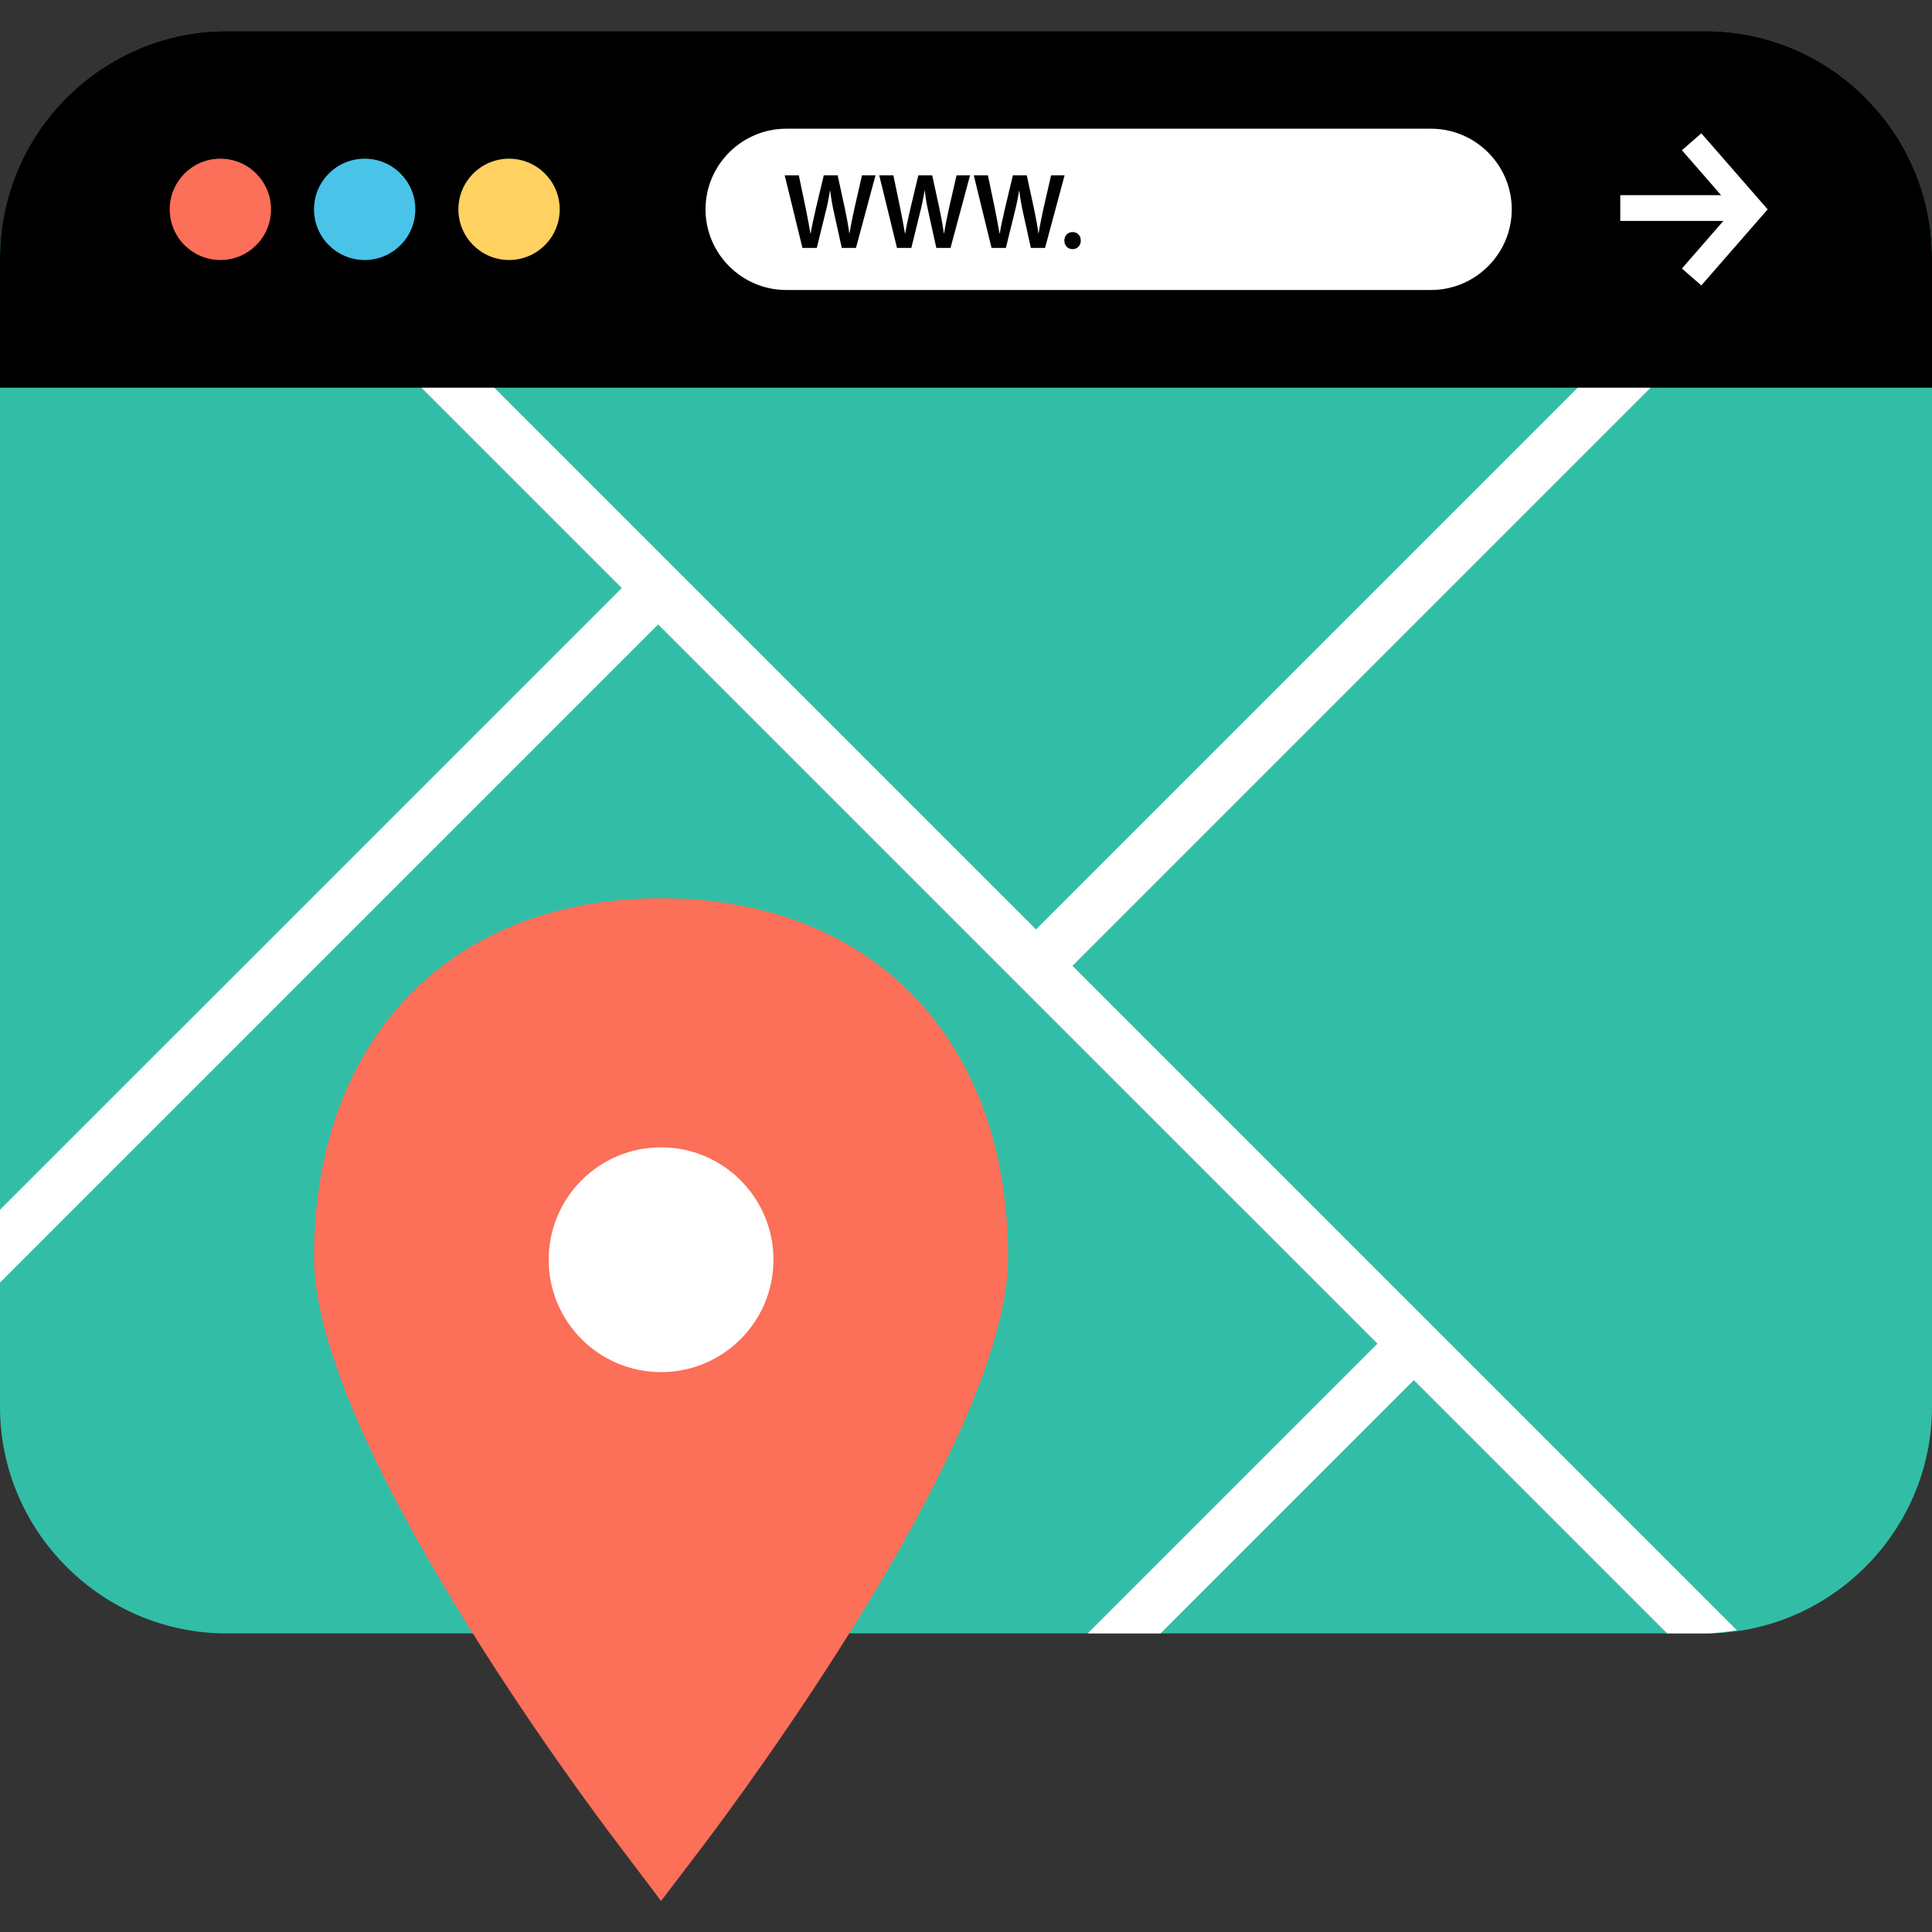
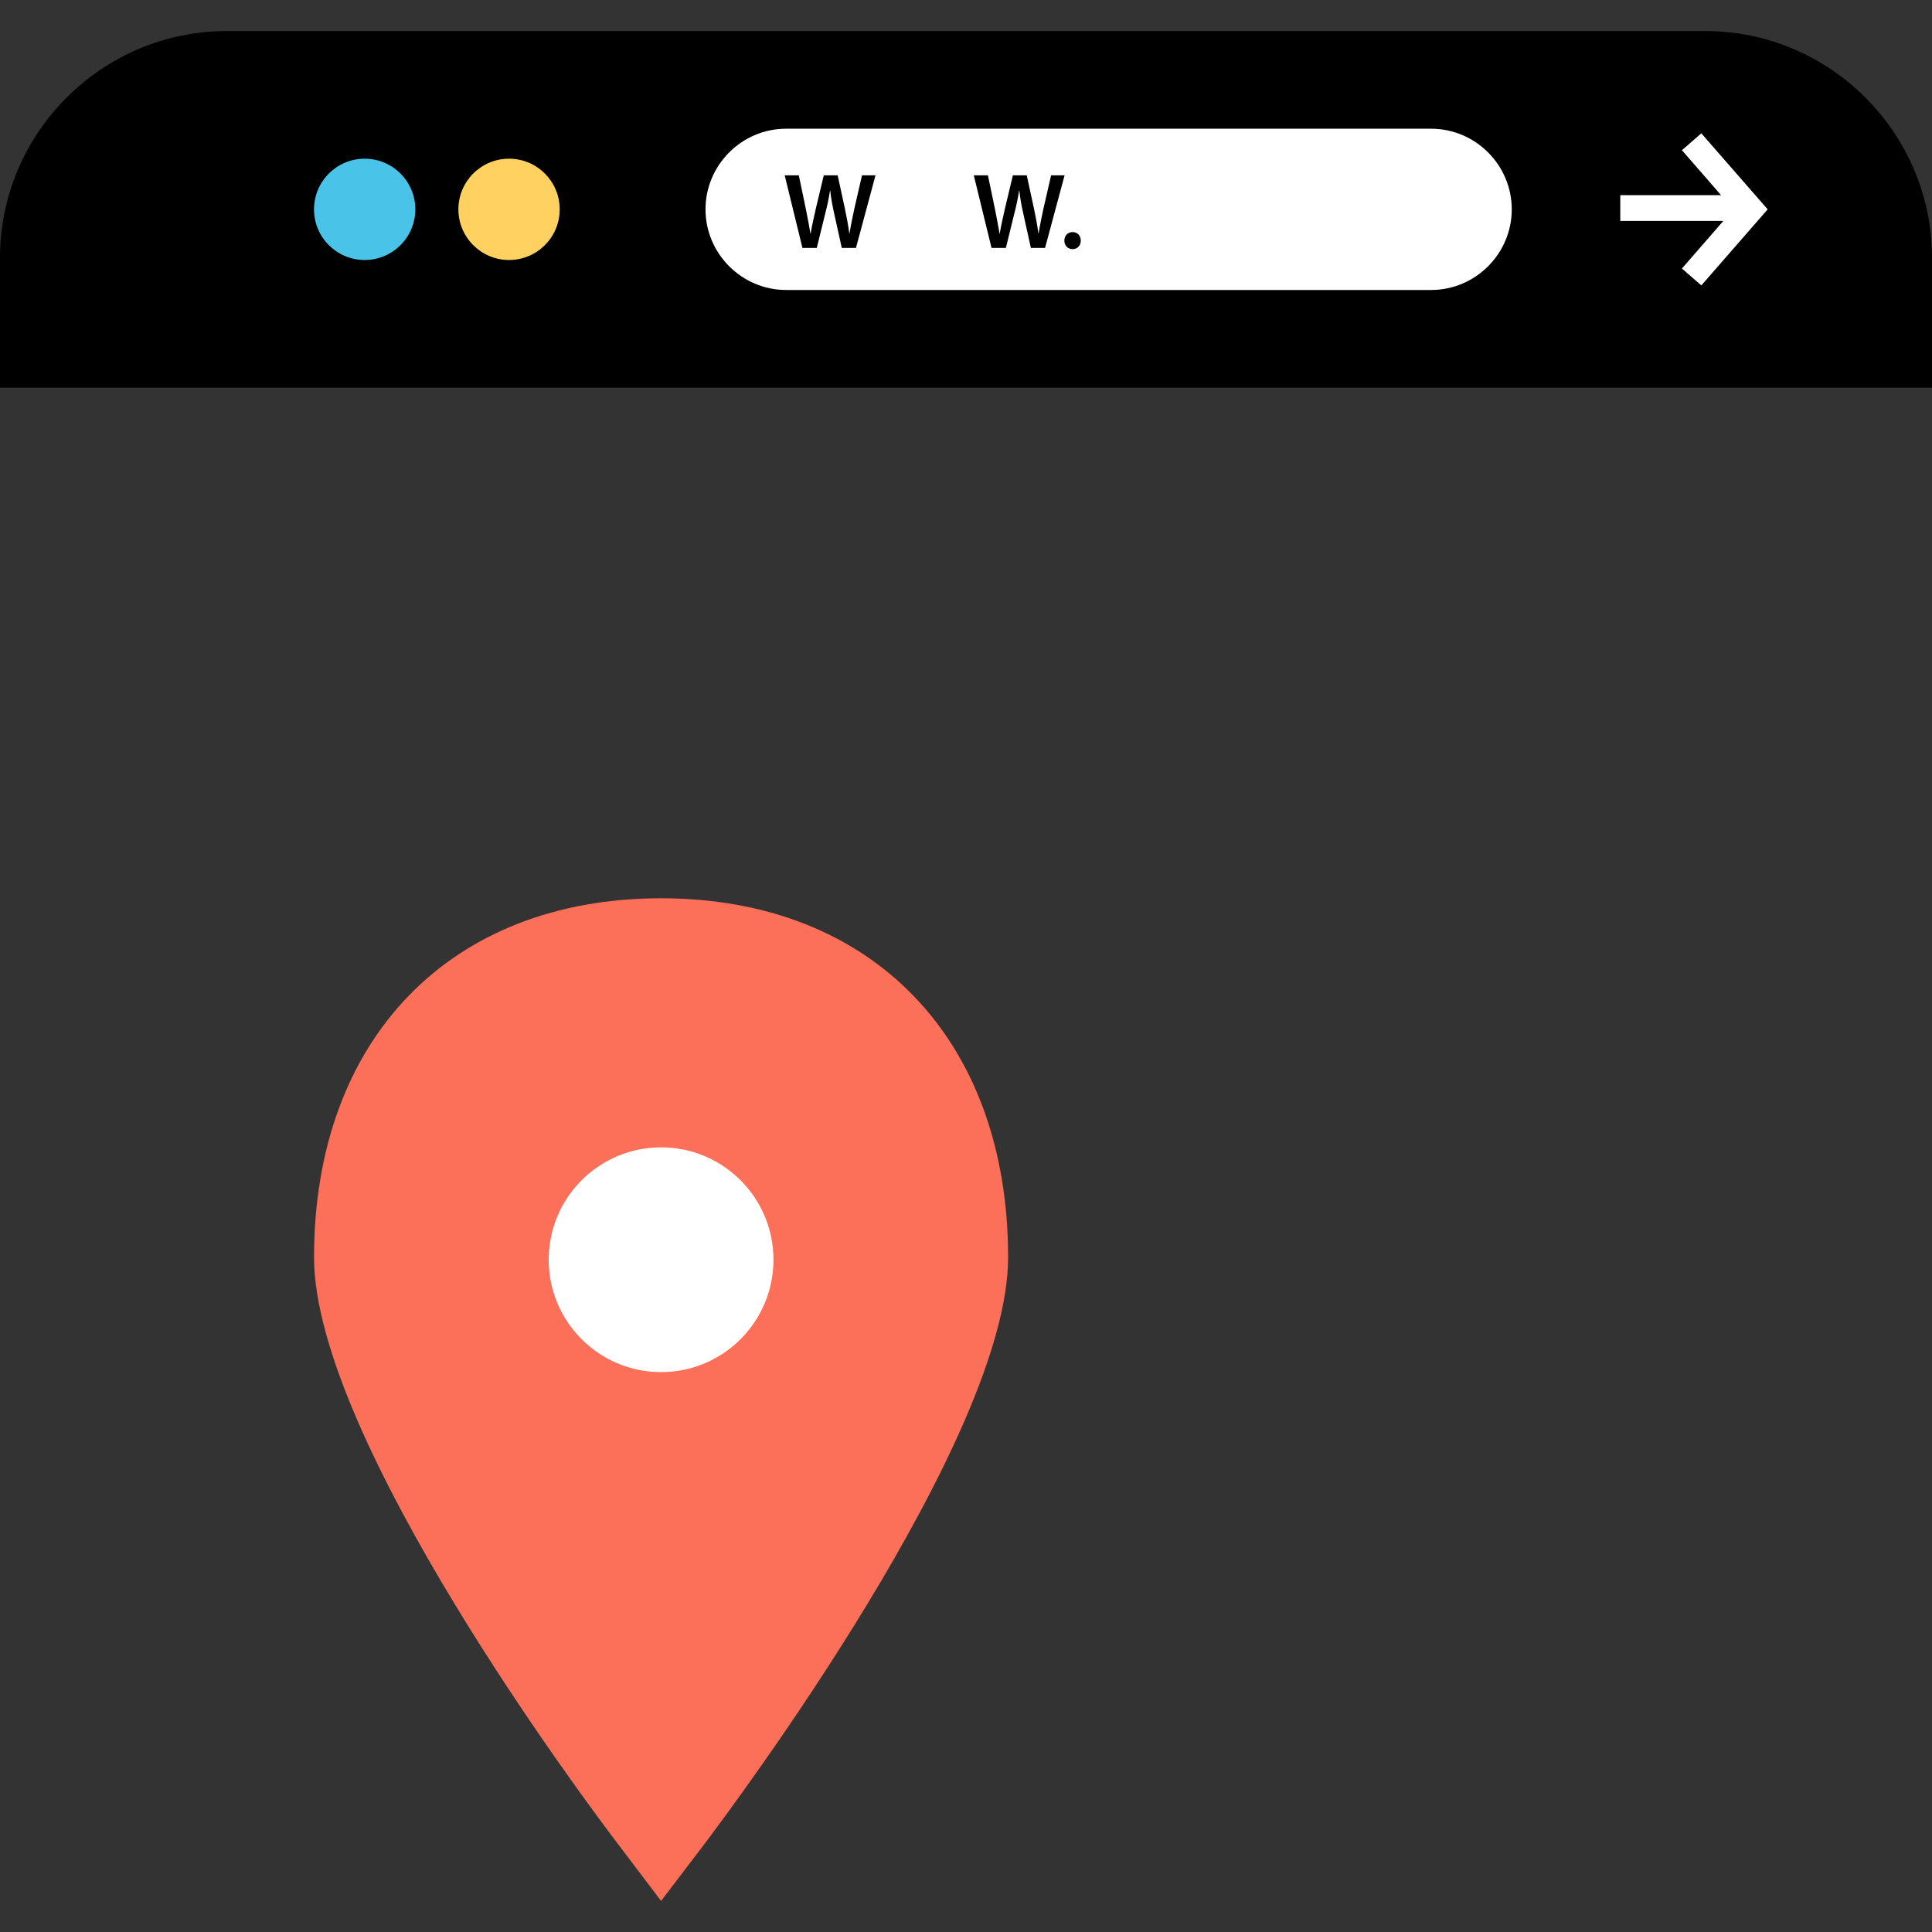
<svg xmlns="http://www.w3.org/2000/svg" version="1.1" id="Layer_1" viewBox="0 0 512 512" xml:space="preserve">
  <rect x="0" y="0" width="512" height="512" fill="#333333" stroke="none" />
-   <path style="fill:#32BEA6;" d="M451.952,432.872H60.048C27.024,432.872,0,405.848,0,372.824V68.28  C0,35.256,27.024,8.232,60.048,8.232h391.896C484.976,8.232,512,35.256,512,68.28v304.544  C512,405.848,484.976,432.872,451.952,432.872z" />
-   <path style="fill:#FFFFFF;" d="M284.208,255.96l218.8-218.8c-2.416-3.944-5.136-7.664-8.368-10.944L274.552,246.304L40.144,11.904  c-4.6,1.632-9.008,3.64-13.016,6.296l137.64,137.632L0,320.592v19.304L174.416,165.48l190.616,190.608l-76.784,76.784h19.304  l67.128-67.128l67.128,67.128h10.136c2.848,0,5.584-0.456,8.328-0.848L284.208,255.96z" />
  <path d="M512,102.736V68.28c0-33.032-27.024-60.048-60.048-60.048H60.048C27.024,8.232,0,35.256,0,68.28v34.456H512z" />
-   <circle style="fill:#FC6F58;" cx="58.4" cy="55.48" r="13.424" />
  <circle style="fill:#49C3E8;" cx="96.64" cy="55.48" r="13.424" />
  <circle style="fill:#FFD160;" cx="134.904" cy="55.48" r="13.424" />
  <g>
    <rect x="429.392" y="51.72" style="fill:#FFFFFF;" width="30.416" height="6.824" />
    <polygon style="fill:#FFFFFF;" points="450.872,75.64 445.728,71.16 459.376,55.48 445.728,39.808 450.872,35.328 468.448,55.48     " />
    <path style="fill:#FFFFFF;" d="M379.264,76.848H208.336c-11.752,0-21.368-9.616-21.368-21.368l0,0   c0-11.752,9.616-21.368,21.368-21.368h170.928c11.752,0,21.368,9.616,21.368,21.368l0,0   C400.632,67.232,391.016,76.848,379.264,76.848z" />
  </g>
  <path d="M212.656,65.704l-4.704-19.24h3.744l1.824,8.736c0.48,2.344,0.936,4.8,1.256,6.704h0.056c0.32-2.024,0.856-4.304,1.4-6.736  l2.08-8.704h3.68l1.92,8.856c0.48,2.28,0.88,4.424,1.16,6.504h0.064c0.336-2.12,0.8-4.304,1.304-6.656l2-8.704h3.576l-5.176,19.24  h-3.76l-2-9.056c-0.496-2.184-0.824-4.016-1.056-6.104h-0.064c-0.336,2.056-0.704,3.92-1.28,6.104l-2.224,9.056  C216.456,65.704,212.656,65.704,212.656,65.704z" />
-   <path d="M237.712,65.704l-4.704-19.24h3.744l1.824,8.736c0.48,2.344,0.936,4.8,1.256,6.704h0.056c0.32-2.024,0.856-4.304,1.4-6.736  l2.08-8.704h3.68l1.92,8.856c0.48,2.28,0.88,4.424,1.16,6.504h0.064c0.336-2.12,0.8-4.304,1.304-6.656l2-8.704h3.576l-5.176,19.24  h-3.76l-2-9.056c-0.496-2.184-0.824-4.016-1.056-6.104h-0.064c-0.336,2.056-0.704,3.92-1.28,6.104l-2.224,9.056  C241.512,65.704,237.712,65.704,237.712,65.704z" />
  <path d="M262.768,65.704l-4.704-19.24h3.744l1.824,8.736c0.48,2.344,0.936,4.8,1.256,6.704h0.056c0.32-2.024,0.856-4.304,1.4-6.736  l2.08-8.704h3.68l1.92,8.856c0.48,2.28,0.88,4.424,1.16,6.504h0.064c0.336-2.12,0.8-4.304,1.304-6.656l2-8.704h3.576l-5.176,19.24  h-3.76l-2-9.056c-0.496-2.184-0.824-4.016-1.056-6.104h-0.064c-0.336,2.056-0.704,3.92-1.28,6.104l-2.224,9.056  C266.568,65.704,262.768,65.704,262.768,65.704z" />
  <path d="M282.064,63.76c0-1.304,0.92-2.256,2.176-2.256c1.28,0,2.176,0.92,2.176,2.256c0,1.296-0.864,2.264-2.176,2.264  C282.96,66.024,282.064,65.056,282.064,63.76z" />
  <path style="fill:#FC6F58;" d="M175.192,503.768l-11.248-14.856c-8.272-10.824-80.72-107.536-80.72-155.712  c0-57.8,36.08-95.152,91.968-95.152S267.16,275.4,267.16,333.2c0,48.104-72.448,144.816-80.648,155.712L175.192,503.768z" />
  <circle style="fill:#FFFFFF;" cx="175.192" cy="333.84" r="29.784" />
</svg>